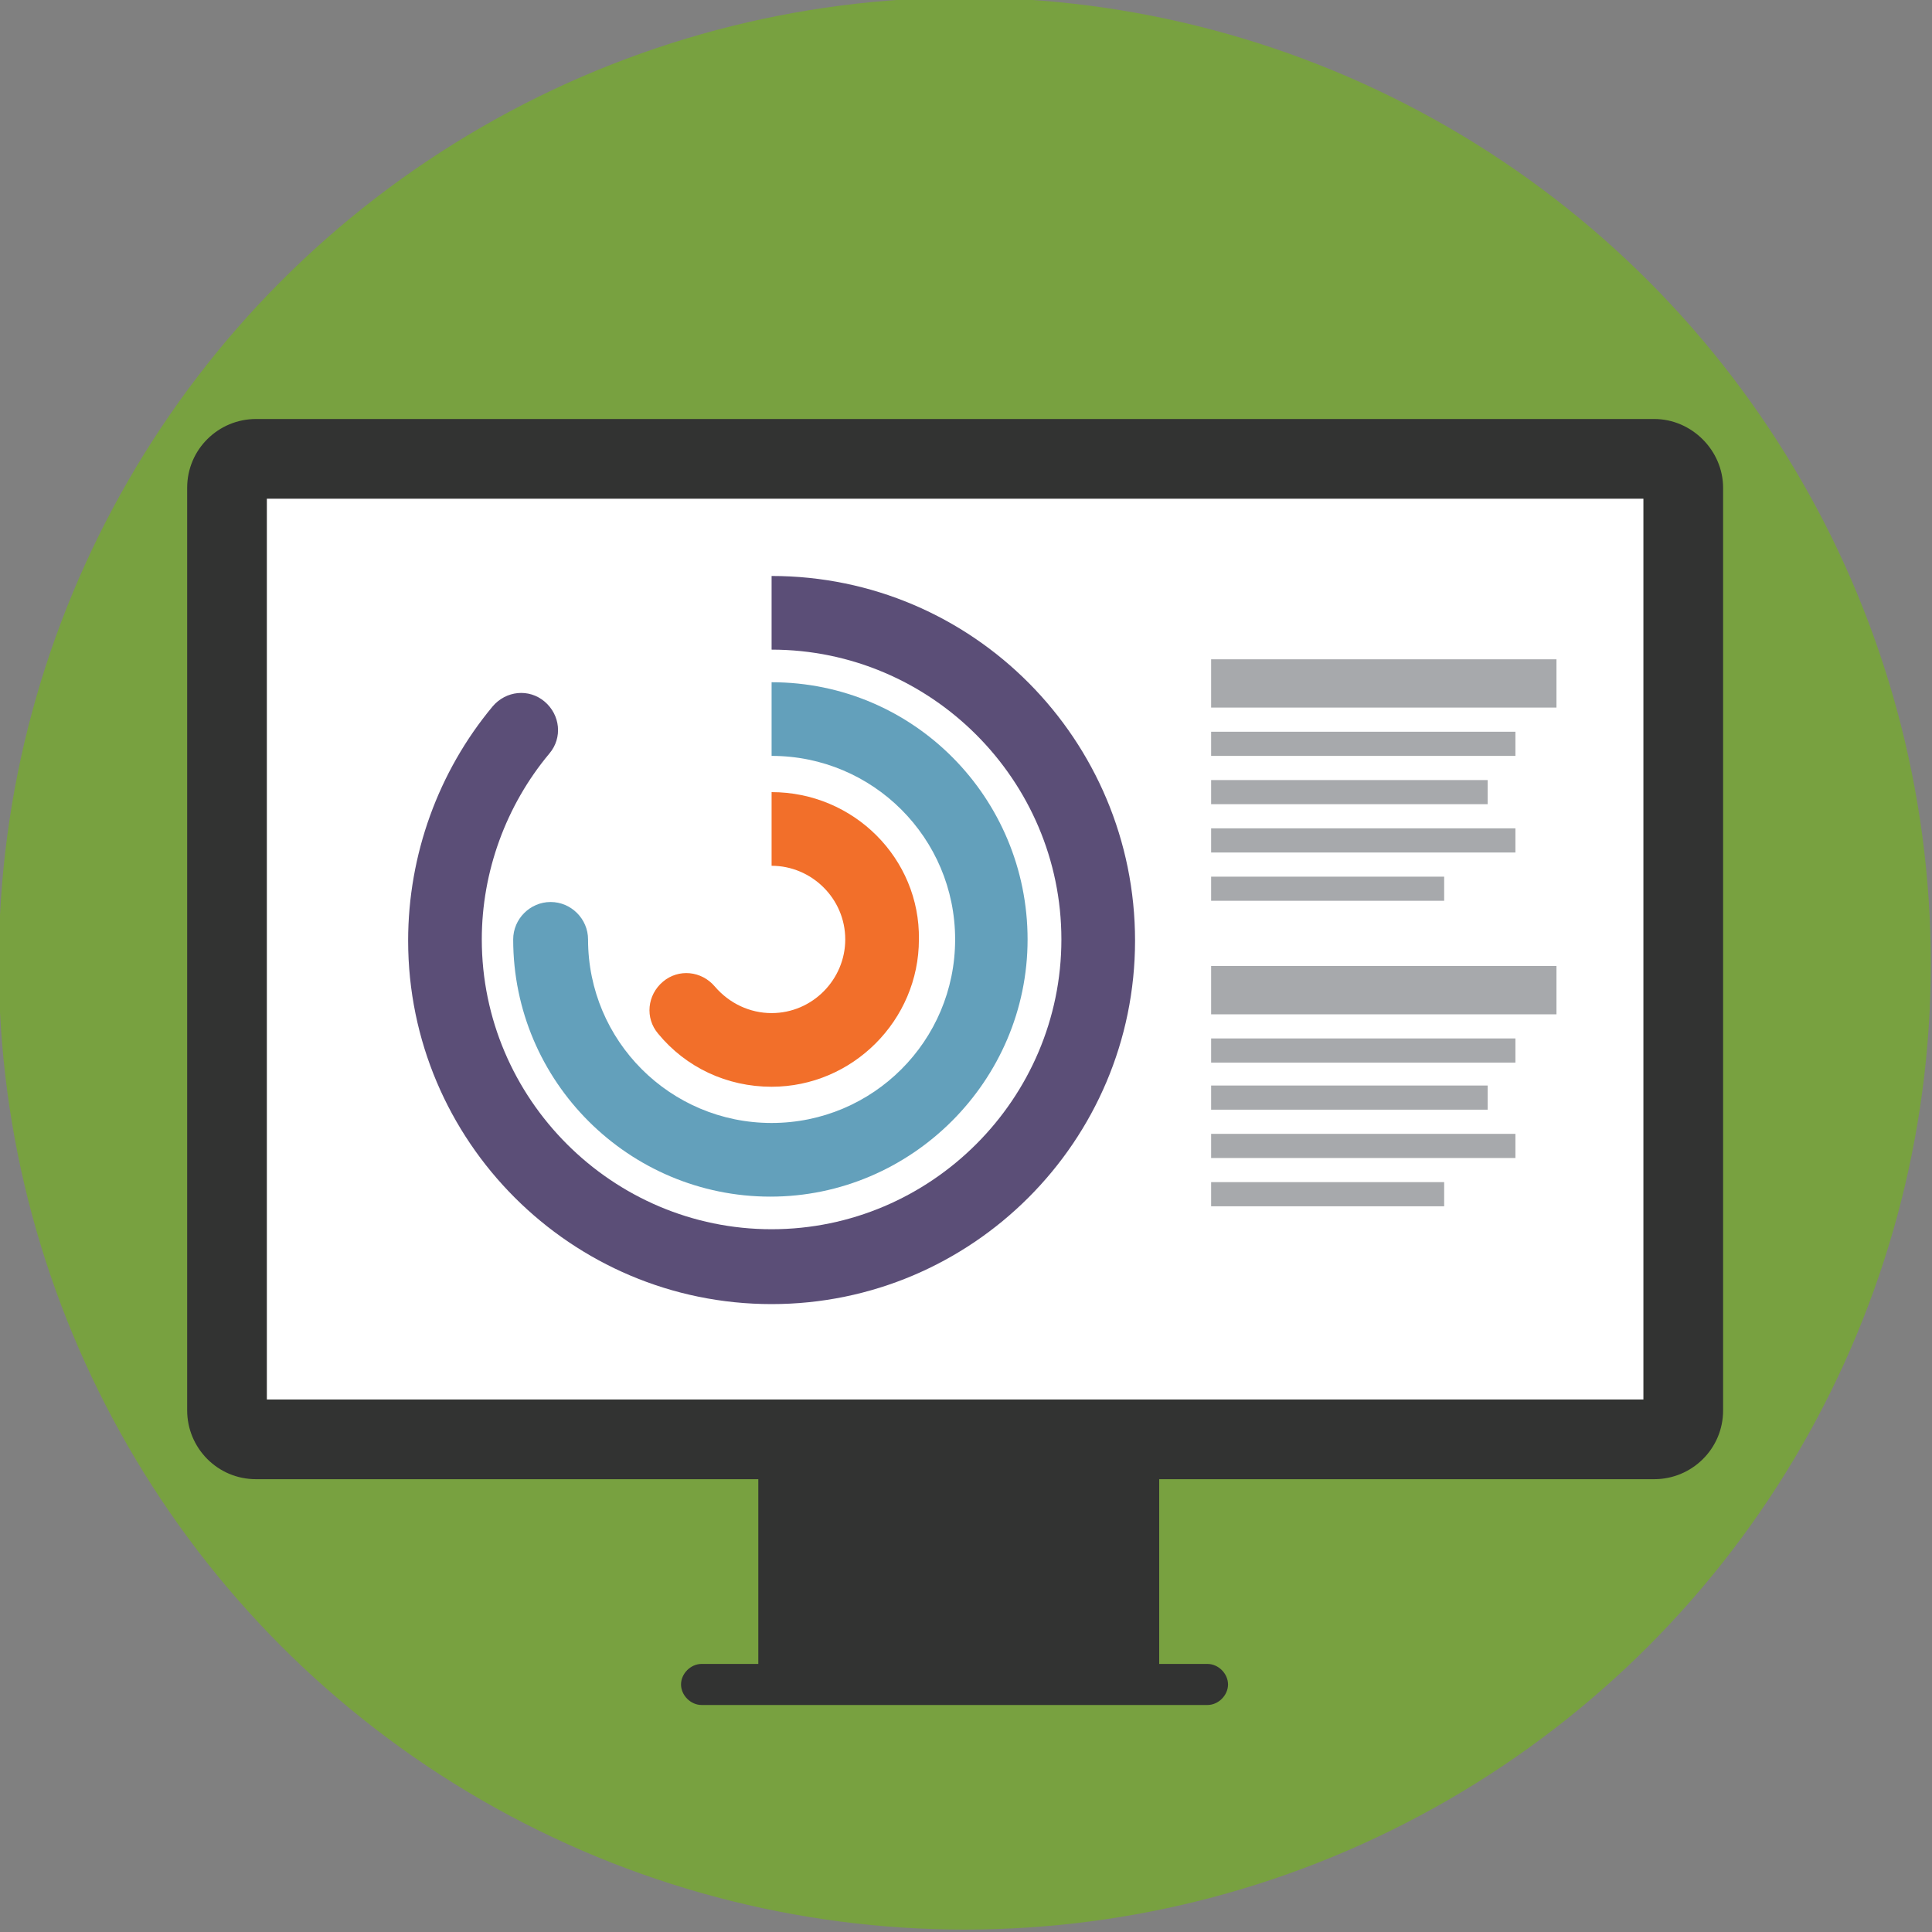
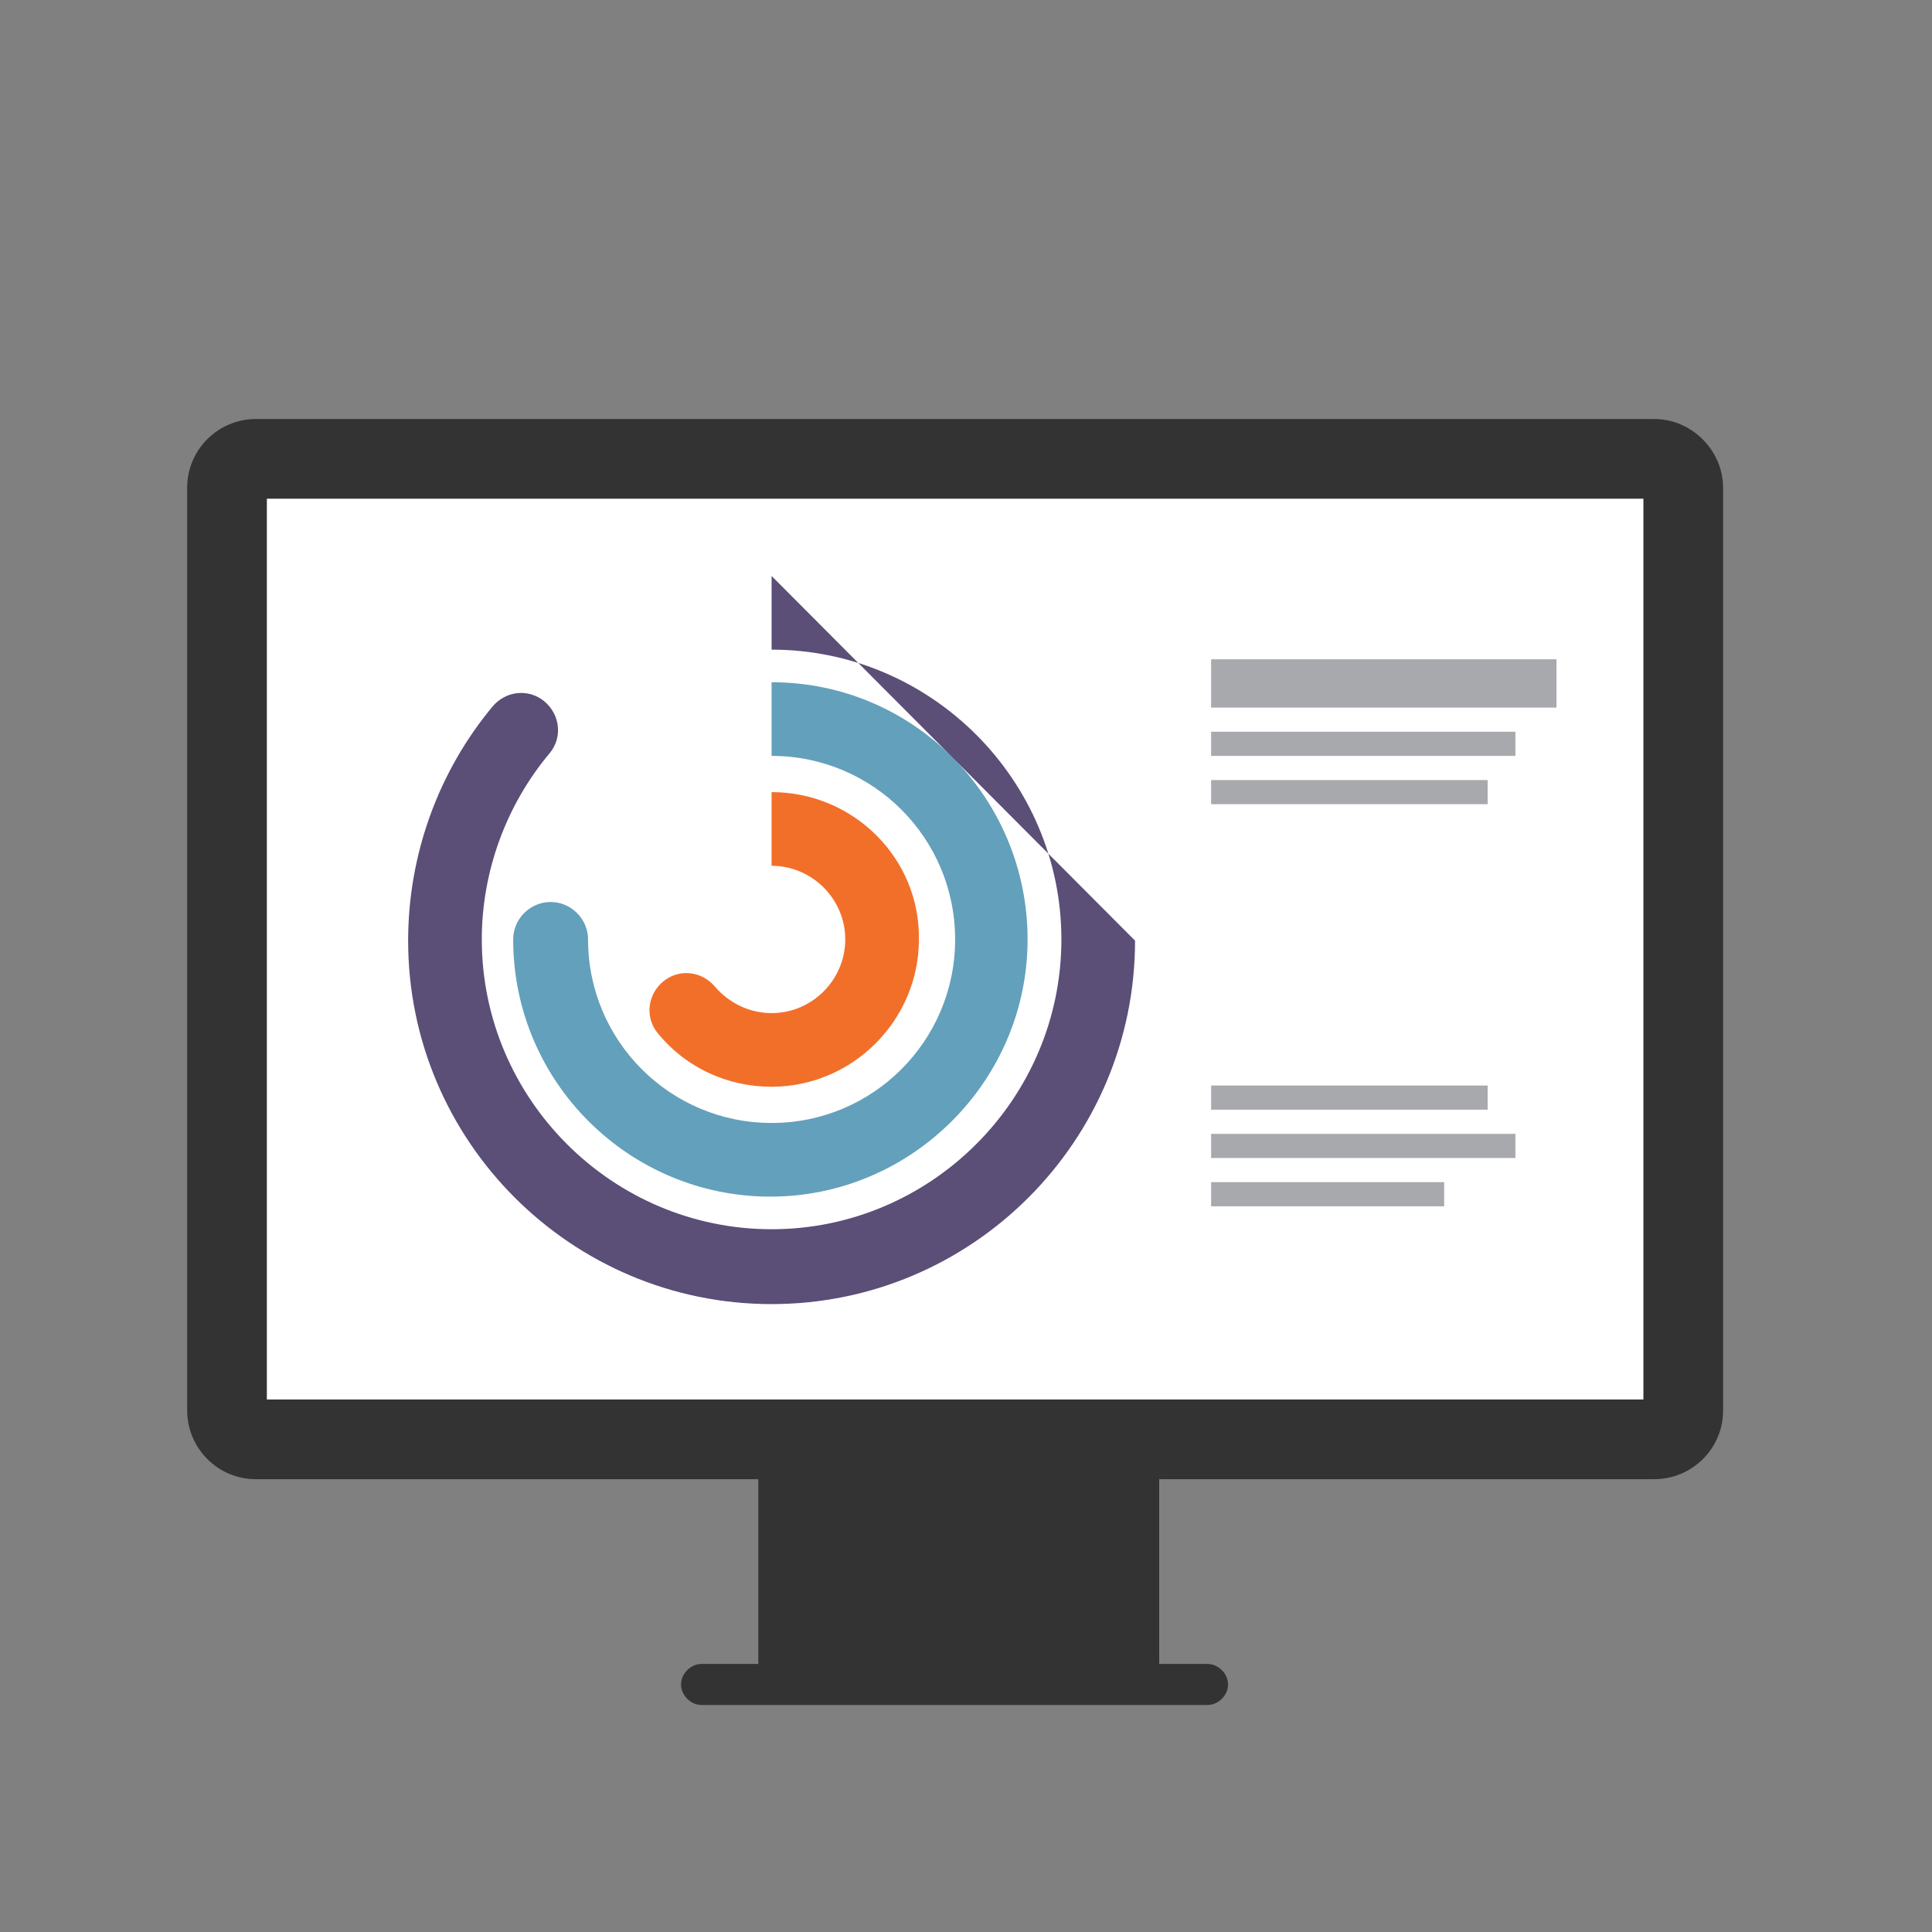
<svg xmlns="http://www.w3.org/2000/svg" xmlns:xlink="http://www.w3.org/1999/xlink" version="1.1" id="Layer_1" x="0px" y="0px" viewBox="0 0 160 160" style="enable-background:new 0 0 160 160;" xml:space="preserve">
  <rect x="0" y="0" width="160" height="160" fill="#808080" stroke="none" />
  <style type="text/css">
	.st0{fill:#78A140;}
	.st1{clip-path:url(#SVGID_2_);}
	.st2{fill:#FFFFFF;}
	.st3{fill:#323332;}
	.st4{fill:none;}
	.st5{fill:#F26F2A;}
	.st6{fill:#63A0BB;}
	.st7{fill:#5B4E77;}
	.st8{fill:#A7A9AC;}
</style>
  <g>
-     <circle class="st0" cx="79.9" cy="79.8" r="80" />
    <g>
      <defs>
        <circle id="SVGID_1_" cx="79.9" cy="79.8" r="80" />
      </defs>
      <clipPath id="SVGID_2_">
        <use xlink:href="#SVGID_1_" style="overflow:visible;" />
      </clipPath>
      <g class="st1">
        <rect x="20.1" y="38.3" class="st2" width="119.3" height="80" />
        <path class="st3" d="M137,34.7H21.2c-3.1,0-5.7,2.5-5.7,5.7v76.4c0,3.1,2.5,5.7,5.7,5.7h41.6v15.3h-4.7c-0.9,0-1.7,0.8-1.7,1.7v0     c0,0.9,0.8,1.7,1.7,1.7h41.9c0.9,0,1.7-0.8,1.7-1.7v0c0-0.9-0.8-1.7-1.7-1.7h-4v-15.3h41c3.1,0,5.7-2.5,5.7-5.7V40.4     C142.7,37.3,140.1,34.7,137,34.7z M136.1,115.9h-114V41.3h114V115.9z" />
        <rect x="94.1" y="48.5" class="st4" width="9.4" height="29.8" />
        <g>
          <path class="st5" d="M63.9,65.6v6.1c3.3,0,6.1,2.7,6.1,6.1c0,3.3-2.7,6.1-6.1,6.1c-1.8,0-3.5-0.8-4.7-2.2      c-1.1-1.3-3-1.5-4.3-0.4c-1.3,1.1-1.5,3-0.4,4.3c2.3,2.8,5.7,4.4,9.4,4.4c6.7,0,12.2-5.5,12.2-12.2      C76.2,71.1,70.7,65.6,63.9,65.6z" />
          <path class="st6" d="M63.9,56.5v6.1c8.4,0,15.2,6.8,15.2,15.2S72.3,93,63.9,93s-15.2-6.8-15.2-15.2c0-1.7-1.4-3.1-3.1-3.1      c-1.7,0-3.1,1.4-3.1,3.1c0,11.8,9.6,21.3,21.3,21.3s21.3-9.6,21.3-21.3S75.7,56.5,63.9,56.5z" />
-           <path class="st7" d="M63.9,47.7v6.1c13.2,0,24,10.8,24,24s-10.8,24-24,24s-24-10.8-24-24c0-5.6,2-11.1,5.6-15.4      c1.1-1.3,0.9-3.2-0.4-4.3c-1.3-1.1-3.2-0.9-4.3,0.4c-4.5,5.4-7,12.3-7,19.4c0,16.6,13.5,30.1,30.1,30.1s30.1-13.5,30.1-30.1      S80.6,47.7,63.9,47.7z" />
+           <path class="st7" d="M63.9,47.7v6.1c13.2,0,24,10.8,24,24s-10.8,24-24,24s-24-10.8-24-24c0-5.6,2-11.1,5.6-15.4      c1.1-1.3,0.9-3.2-0.4-4.3c-1.3-1.1-3.2-0.9-4.3,0.4c-4.5,5.4-7,12.3-7,19.4c0,16.6,13.5,30.1,30.1,30.1s30.1-13.5,30.1-30.1      z" />
        </g>
        <g>
          <rect x="100.3" y="54.6" class="st8" width="28.6" height="4" />
          <rect x="100.3" y="60.6" class="st8" width="25.2" height="2" />
          <rect x="100.3" y="64.6" class="st8" width="22.9" height="2" />
-           <rect x="100.3" y="68.6" class="st8" width="25.2" height="2" />
-           <rect x="100.3" y="72.6" class="st8" width="19.3" height="2" />
        </g>
        <g>
-           <rect x="100.3" y="80" class="st8" width="28.6" height="4" />
-           <rect x="100.3" y="86" class="st8" width="25.2" height="2" />
          <rect x="100.3" y="89.9" class="st8" width="22.9" height="2" />
          <rect x="100.3" y="93.9" class="st8" width="25.2" height="2" />
          <rect x="100.3" y="97.9" class="st8" width="19.3" height="2" />
        </g>
      </g>
    </g>
  </g>
</svg>